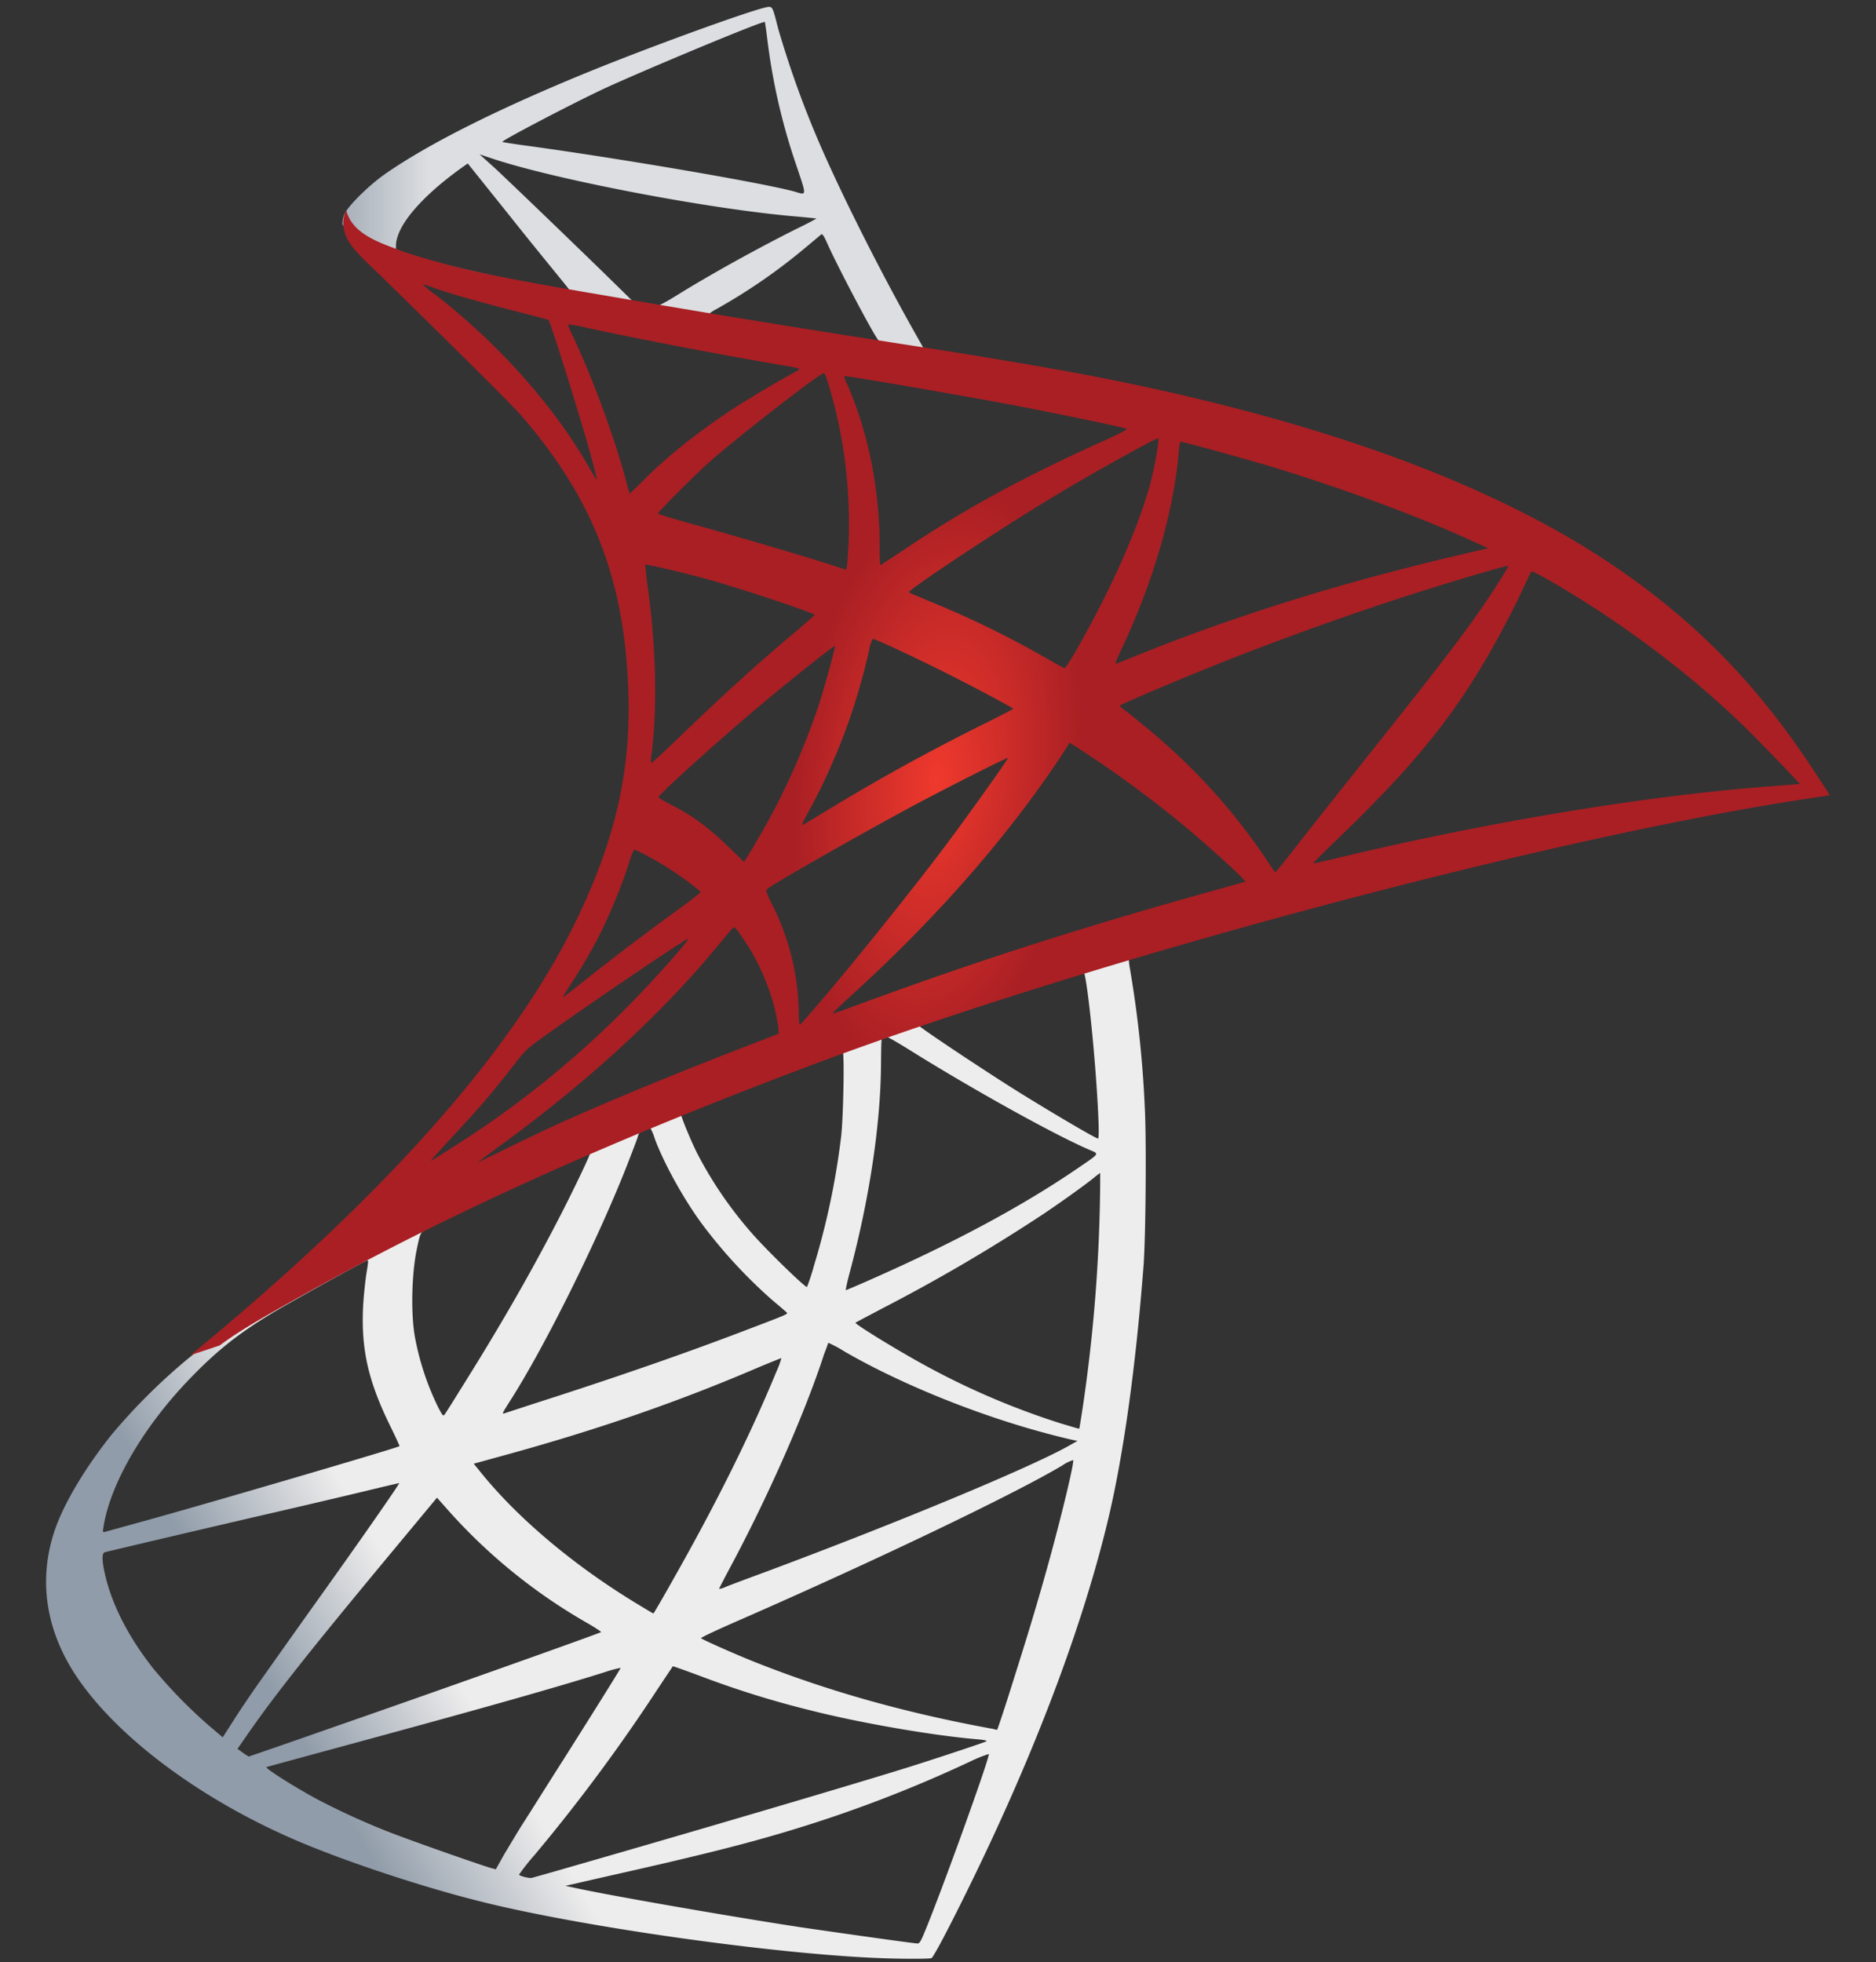
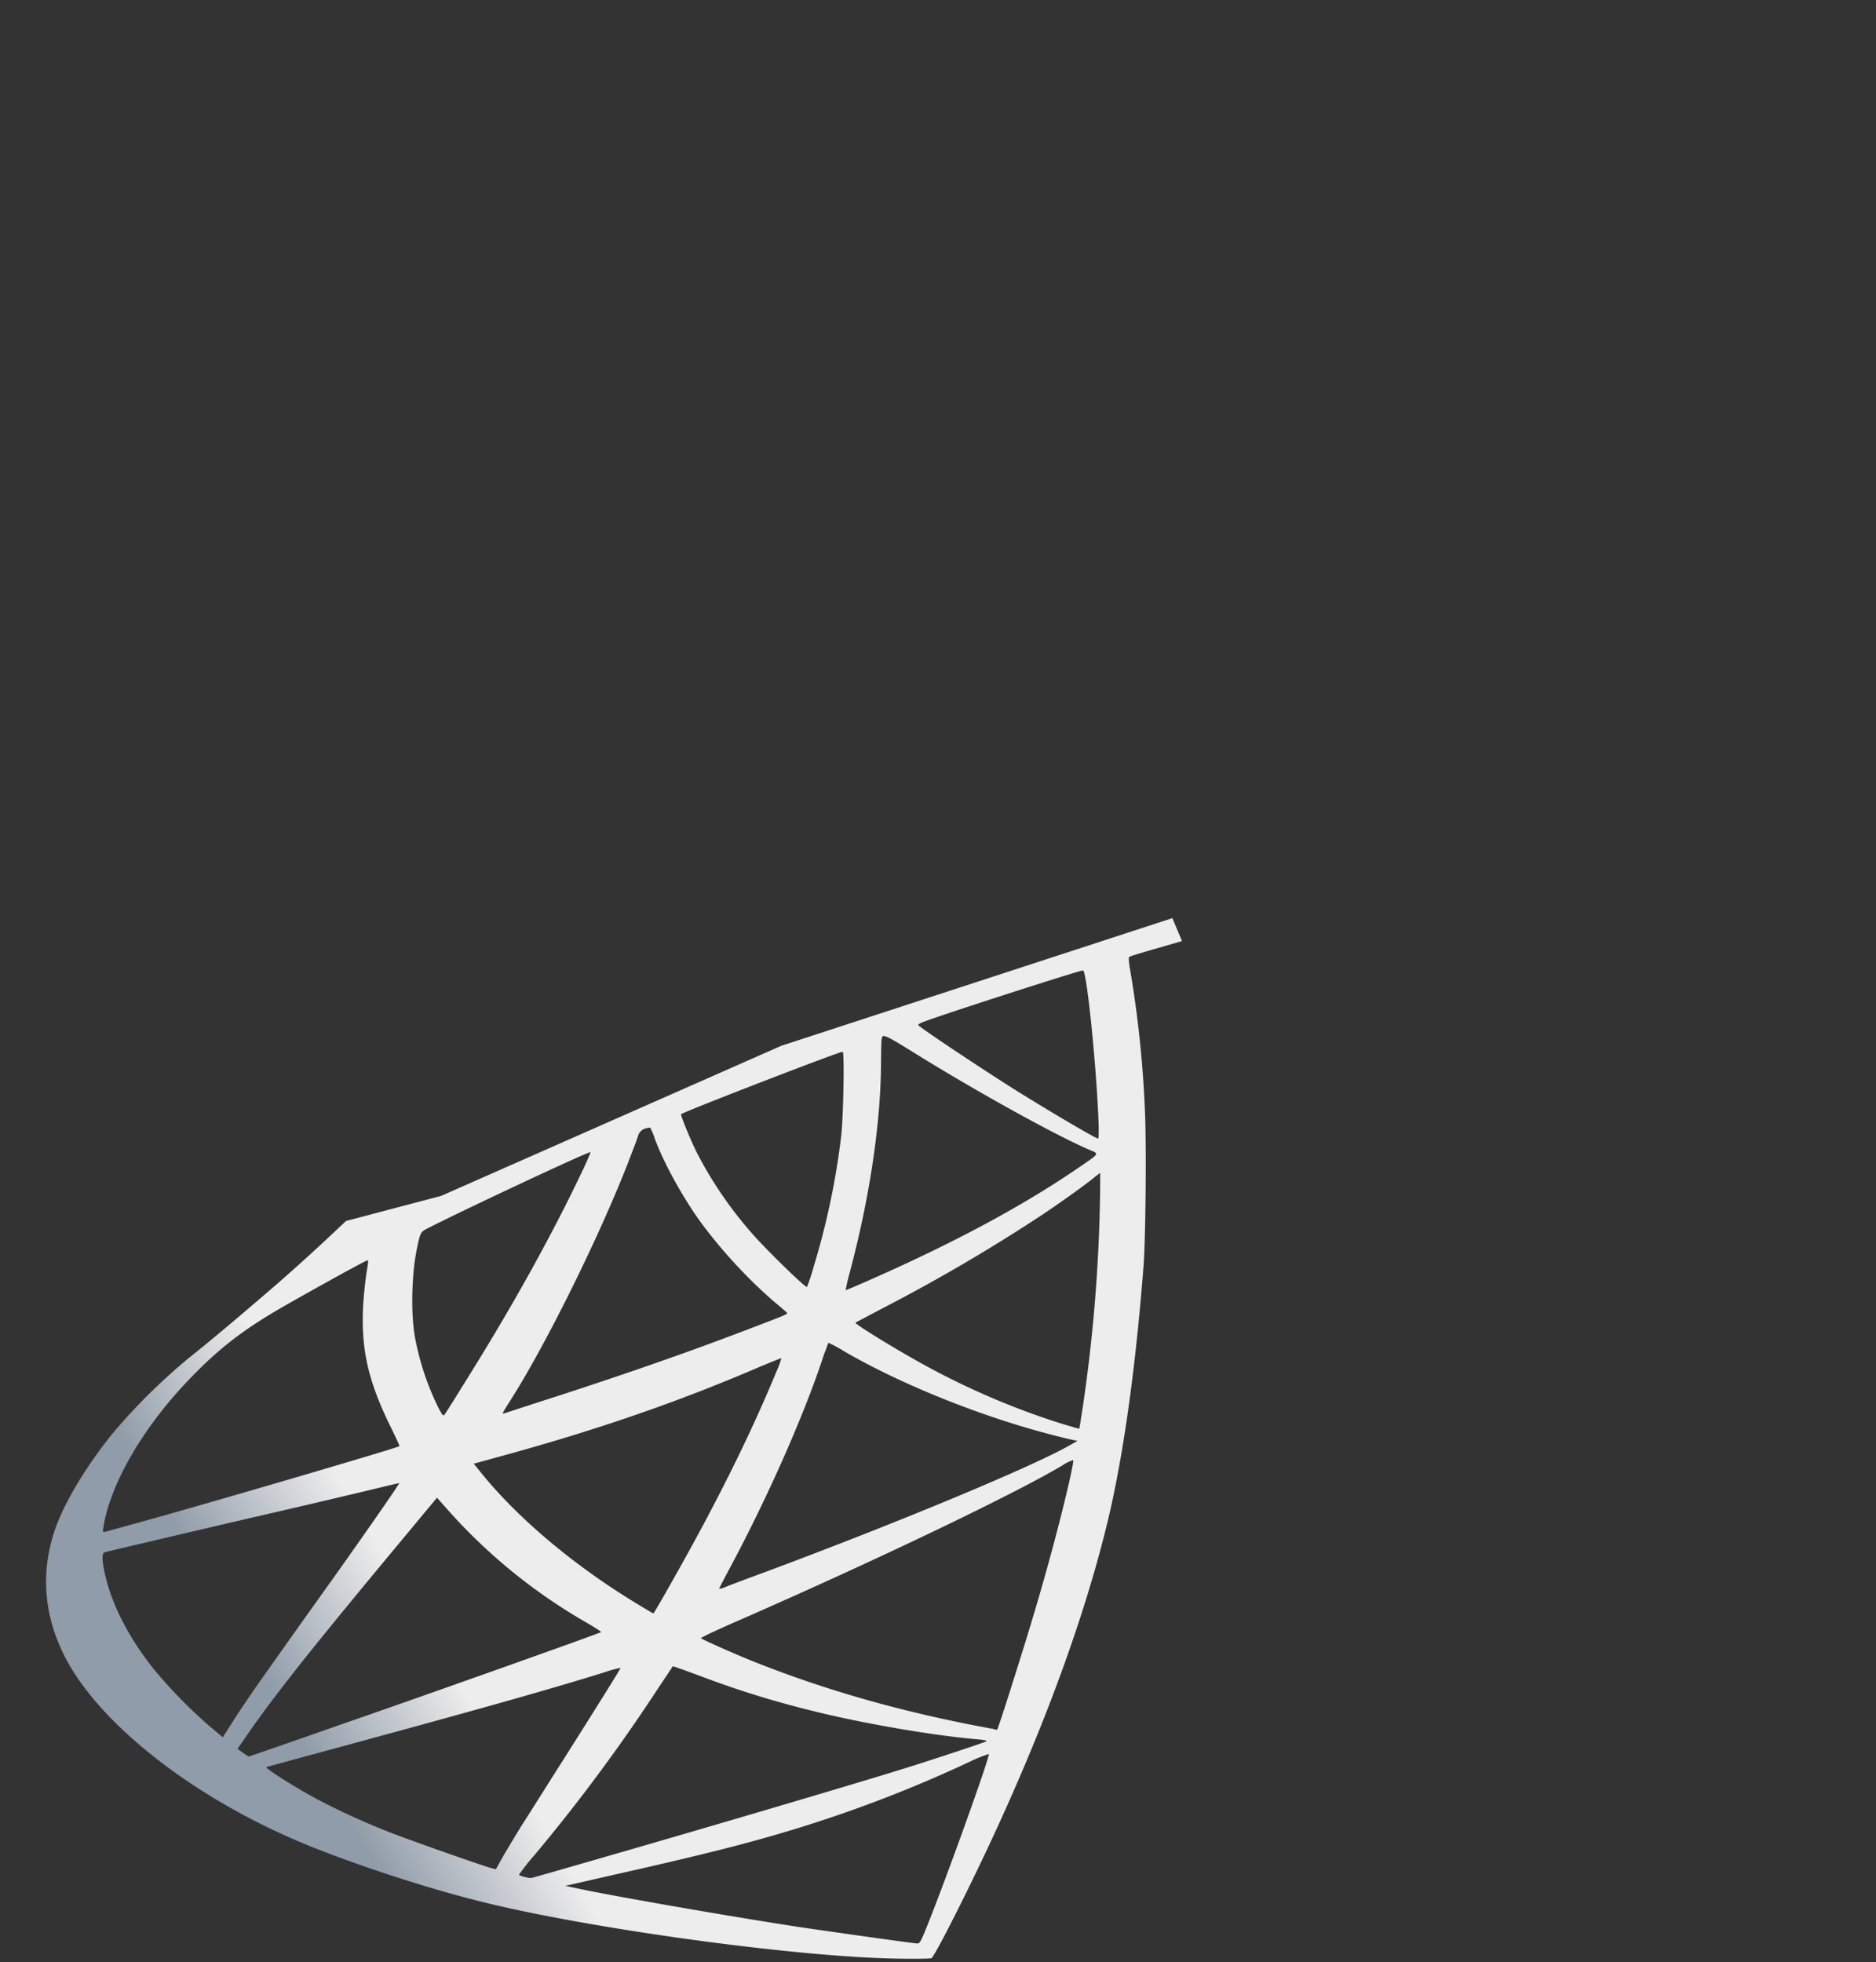
<svg xmlns="http://www.w3.org/2000/svg" viewBox="0 0 795.62 832.32">
  <rect x="0" y="0" width="795.62" height="832.32" fill="#333333" stroke="none" />
  <defs>
    <style>
      .cls-1 {
        fill: none;
      }

      .cls-2 {
        fill: url(#linear-gradient);
      }

      .cls-3 {
        fill: url(#linear-gradient-2);
      }

      .cls-4 {
        fill: url(#radial-gradient);
      }
    </style>
    <linearGradient id="linear-gradient" x1="-10058.62" y1="-3258.75" x2="-9553.64" y2="-3557.14" gradientTransform="translate(1452.86 1231.07) scale(0.12)" gradientUnits="userSpaceOnUse">
      <stop offset="0" stop-color="#909ca9" />
      <stop offset="1" stop-color="#eeeded" />
    </linearGradient>
    <linearGradient id="linear-gradient-2" x1="-10047.29" y1="-8882.46" x2="-9640.97" y2="-8882.46" gradientTransform="translate(1452.86 1231.07) scale(0.12)" gradientUnits="userSpaceOnUse">
      <stop offset="0" stop-color="#949fab" />
      <stop offset="1" stop-color="#dcdee1" />
    </linearGradient>
    <radialGradient id="radial-gradient" cx="-5400.3" cy="-6467.28" r="539.47" gradientTransform="matrix(-0.11, -0.02, 0.03, -0.23, 111.59, -1169.89)" gradientUnits="userSpaceOnUse">
      <stop offset="0" stop-color="#ef392d" />
      <stop offset="1" stop-color="#a91f24" />
    </radialGradient>
  </defs>
  <title>MicrosoftSQL</title>
  <g id="Layer_1" data-name="Layer 1">
-     <rect class="cls-1" width="795.62" height="832.32" />
-   </g>
+     </g>
  <g id="MicrosoftSQL">
    <g>
      <path class="cls-2" d="M611.38,484.54,445.56,538.68,301.3,602.35,260.94,613c-10.28,9.77-21.05,19.68-32.71,29.7-12.78,11-24.69,21.06-33.84,28.33a252.94,252.94,0,0,0-32.84,32.58c-11.4,14.29-20.43,29.46-24.31,41.11-6.9,21.06-3.51,42.37,9.77,62,17.05,25.06,51,50.63,90.62,68.05,20.18,8.9,54.14,20.31,79.71,26.7,42.49,10.78,124.71,22.43,170,24.19,9.14.37,21.43.37,21.93,0,1-.63,8-14,16.17-30.71,27.82-56.78,47.88-110,58.78-155.54,6.52-27.57,11.65-64.3,15-107.78.88-12.16,1.25-52.9.5-66.68a468.9,468.9,0,0,0-6.27-58.79c-.5-2.63-.63-5-.37-5.13.5-.38,2-.88,22.43-6.77l-4.13-9.78Zm-37.85,22.18c1.5,0,5.51,38.48,6.51,62.8.25,5.14.13,8.52-.12,8.52-1,0-21.18-11.91-35.59-20.93-12.54-7.9-36.35-23.69-40.11-26.7-1.26-.87-1.13-1,9.15-4.51C530.79,520,572.15,506.72,573.53,506.72Zm-84.48,27.83c1.13,0,4,1.63,10.9,5.89,25.82,16.17,60.92,35.72,76,42.24,4.63,2,5.13,1.25-5.52,8.52-22.81,15.54-51.26,30.83-86.1,46.25-6.14,2.76-11.28,4.89-11.41,4.89s.5-3.14,1.5-6.9c8.4-31.21,13.17-62.79,13.42-88.11.12-12.53.12-12.53,1.25-12.91-.25.13-.13.13,0,.13Zm-17.42,6.64c.75.75.25,28.83-.75,36.47a319.53,319.53,0,0,1-11.53,54.52,86.44,86.44,0,0,1-2.88,8.78c-.51.62-17.68-16.17-23.32-22.69a169.38,169.38,0,0,1-23.06-33.59c-2.88-5.64-7.39-16.67-7-17,2-1.38,68.06-26.95,68.56-26.45Zm-82,32.21a.47.47,0,0,1,.38.13,23.07,23.07,0,0,1,1.88,4.51c4,10.9,13,26.94,20.8,37.22a212.89,212.89,0,0,0,28.95,31.21c3,2.51,5.77,4.89,6.14,5.26.76.76,1,.63-19.42,8.4-23.69,9-49.51,18-79.09,27.58q-10.59,3.4-21.18,6.89c-1.13.38-.75-.25,2.51-5.39,14.66-22.94,37-67.93,49.51-99.77,2.13-5.51,4.26-11,4.63-12.28a4.54,4.54,0,0,1,2.76-3.26,12,12,0,0,1,2.13-.5ZM364.6,583.8c.37.26-6,13.67-12.29,26-12.16,23.69-25.44,47-43.24,75.32-3,4.89-5.89,9.41-6.27,9.91-.62.87-.87.62-2.88-3.26a115.05,115.05,0,0,1-9.65-29.08c-1.88-9.78-1.5-26.82.63-37.35,1.63-7.77,1.5-7.64,5.26-9.53,16-8.14,67.93-32.46,68.44-32Zm216.2,8.78v5.26a681.55,681.55,0,0,1-7.4,94.25c-.75,4.89-1.38,8.9-1.5,9s-3.64-1-7.9-2.26a323.15,323.15,0,0,1-57.65-24.69c-12.16-6.64-29.83-17.55-29.33-18,.12-.12,5.39-2.88,11.53-6.14a737.86,737.86,0,0,0,68.56-40.23c7.64-5.14,19.17-13.41,21.68-15.67l2-1.5ZM270,629.67c.5,0,.37,1-.38,5.52-.5,3.26-1.13,9.28-1.38,13.41-1,18.3,2,31.84,11,50.39,2.51,5.13,4.51,9.4,4.39,9.52-.88.75-83.85,25.07-109.92,32.21l-15,4.14c-.88.25-1,.12-.63-2,2.88-18.42,16.92-42.49,36.47-62.79,13-13.54,23.44-21.43,41.24-31.59,12.78-7.26,32.46-18.17,34-18.67,0-.13.13-.13.26-.13Zm195.52,35a52.31,52.31,0,0,1,6.77,3.64c26.82,15.54,64.17,30,96,37.35l2.88.63-4,2.25c-16.67,9.28-71.44,32.09-127.46,53-8.15,3-16.17,6-17.68,6.64a9.07,9.07,0,0,1-2.88.88c0-.13,2.26-4.52,5.14-9.9,15.67-29.33,31.46-65,39.48-89.87,1-2.38,1.63-4.51,1.76-4.64Zm-19.93,6.52a36.12,36.12,0,0,1-2.13,5.77c-10.9,26.44-25.19,55.27-43.49,87.61-4.64,8.27-8.52,14.91-8.65,14.91s-3.89-2.25-8.4-5c-26.57-16.3-50.13-36.35-65.55-55.78l-2.25-2.75,11.4-3.14c40.86-11.15,75.58-23.18,110-38C441.42,672.79,445.44,671.16,445.56,671.16ZM569.39,714.4h0c.13,2.89-6.27,28.7-11.53,47.38-4.39,15.66-8.15,28-15,49.63-3,9.53-5.64,17.42-5.77,17.42a8.11,8.11,0,0,1-1.62-.37c-37.23-6.77-70.57-16.17-101.9-28.7-8.78-3.52-21.31-9.16-22.06-9.78-.25-.25,7.27-3.76,16.79-7.9,57-24.94,116.19-53.27,136.49-65.42a16.19,16.19,0,0,1,4.64-2.26ZM283.5,724.18c.25.25-15.66,23.19-38,54.39-7.77,10.91-16.8,23.69-20.18,28.45s-8.52,12.29-11.41,16.8L208.68,832,203,827.2a207.69,207.69,0,0,1-23.32-23.81c-10.77-13.41-18-27.57-20.93-40.48-1.37-6-1.37-9-.12-9.4,1.88-.5,35.34-8.4,66.68-15.67,17.42-4,37.6-8.77,44.87-10.53s13.16-3.13,13.28-3.13Zm16,6.14,4,4.51A235.29,235.29,0,0,0,362.34,783c4,2.26,7,4.26,6.76,4.39-.87.63-77.45,27.82-112.92,40.1-19.93,7-36.35,12.66-36.47,12.66a20.4,20.4,0,0,1-2.51-1.63l-2.26-1.63,3.64-5.26c11.78-17.05,26.57-35.72,58.78-74.57l22.18-26.7Zm100,71.57c.13-.13,5.64,1.87,12.41,4.38a401.27,401.27,0,0,0,46.5,14.42c21.31,5.39,52.14,10.65,70.31,12.15,2.76.25,4.26.51,3.76.88-.88.5-19.3,6.65-32.83,10.91-21.56,6.76-87.36,26.19-141,41.61-9.9,2.88-18.42,5.26-18.92,5.39-1.25.25-5.39-.88-5.39-1.38a90.82,90.82,0,0,1,6.64-8.4,744.74,744.74,0,0,0,50.89-68.43c4.13-6.27,7.64-11.41,7.64-11.53Zm-22.06.62c.13.13-8.77,14.42-24.31,39-6.64,10.4-14,22.19-16.67,26.32s-6.27,10.28-8.4,13.79L324.49,888l-1.88-.5c-4.52-1.25-36.23-12.41-44.62-15.79a310.73,310.73,0,0,1-29.21-13.41c-10-5.39-22.56-13.42-21.55-13.66.25-.13,17.42-4.77,38.1-10.41,54.89-14.91,85.35-23.56,105.28-29.83a51.63,51.63,0,0,1,6.89-1.88Zm156,36.6h.13c.5,1.25-19.8,57.65-27.2,75.45-1.63,4-2.25,5-3.13,4.89-2.13-.12-31.58-4.26-49.51-6.89-31.21-4.77-83.6-13.92-96.76-16.92l-3-.63,18.67-4.26c40.11-9,59.41-13.92,79-19.93a558.16,558.16,0,0,0,73.82-28.45,59.75,59.75,0,0,1,8-3.26Z" transform="translate(-114.21 -95.09)" />
-       <path class="cls-3" d="M440.42,98c-2.76-.38-47.25,15.66-75.95,27.32-38.73,15.79-68.81,30.83-87.36,43.87-6.89,4.89-15.54,13.53-16.92,16.92a11.69,11.69,0,0,0-.75,4.26l16.79,15.92,40,12.78,95.12,17L520.13,254.8l1.13-9.4c-.37,0-.62-.12-1-.12L506,243l-2.88-5.14c-14.79-26.07-31.08-58.41-40.61-80.21a417,417,0,0,1-18.3-50.51c-2.13-8.53-2.38-9-3.75-9.15h0Zm-2,6.39h.13c.13.12.63,3.64,1.13,7.77a262,262,0,0,0,12.16,52.77c4.63,13.78,4.63,13-.75,11.4-12.79-3.51-70.07-13.41-111.55-19.17-6.64-.88-12.28-1.76-12.28-1.88-.51-.51,29.95-16.42,43.36-22.69,17.17-7.9,64.3-27.57,67.8-28.2ZM317.59,160.55l4.89,1.63c26.57,9,93.37,21.81,130.22,24.81,4.14.38,7.65.76,7.77.76s-3.38,2-7.89,4.13c-17.8,8.9-37.35,19.81-50.89,28.2-4,2.51-7.64,4.52-8.14,4.52s-3.14-.51-5.89-.88l-5-.76-12.53-12.28c-22.06-21.43-39.35-38-46-44.24Zm-5,3.88,17.67,22.06c9.65,12.16,19.43,24.07,21.56,26.7s3.89,4.76,3.76,4.89c-.5.37-25.57-4.52-38.85-7.52-13.66-3.14-19.3-4.64-27.7-7.27l-6.9-2.26v-1.75c.13-8.4,10.78-20.93,28.83-33.72l1.63-1.13Zm150.15,30.08c.5,0,1.13,1.13,2.63,4.52,4.26,9.4,17.55,34.71,20.81,39.6,1,1.63,2.75,1.76-14.92-1.13-42.48-6.89-56.15-9.14-56.15-9.4a13.44,13.44,0,0,1,2.89-1.88,244.08,244.08,0,0,0,38.22-26.44c2.89-2.38,5.52-4.64,6-5,.12-.25.38-.37.5-.25Z" transform="translate(-114.21 -95.09)" />
-       <path class="cls-4" d="M261.07,184.36s-2.76,4.39-.13,10.91c1.63,4,6.39,8.89,11.78,13.91,0,0,55.78,54.39,62.55,62.17,30.83,35.59,44.24,70.68,45.49,119.06.75,31.09-5.14,58.41-19.8,90.12C334.89,537.43,279.87,600.22,195,669.91l12.41-4.14c8-6,18.93-12.4,44.5-26.44,59-32.34,125.46-62,206.93-92.62,117.31-44.12,310.2-95.76,420-112.56l11.41-1.75-1.76-2.76c-10-15.54-16.92-25.19-25.19-35.47-24.07-29.83-53.27-54-89-74.07-49.13-27.45-112.68-48.88-193.14-64.8-15.16-3-48.5-8.77-75.58-12.91-57.4-8.89-94.5-15-135.36-22.06-14.66-2.5-36.6-6.26-51.13-9.39a328.56,328.56,0,0,1-33.22-8.9c-9-3.52-22.06-7-24.81-17.68ZM293.4,215.7a33.16,33.16,0,0,1,4.77,1.5c4.76,1.63,10.9,3.51,18.17,5.52q8.25,2.26,16.55,4.38c7.52,1.88,13.78,3.64,13.91,3.64.87.87,13.53,41.35,17.8,56.9,1.62,5.89,2.88,10.9,2.75,10.9s-1.5-2-3.13-4.89c-14.67-25.82-37.85-52-64.68-73.07a54.65,54.65,0,0,1-6.14-4.88Zm61.67,17a49.77,49.77,0,0,1,6.77,1.13c21.3,4.76,59.53,12,84,16.17,4.14.62,7.4,1.38,7.4,1.63s-1.51,1.12-3.39,2.13c-4.13,2.13-20.81,12-26.32,15.79-13.91,9.27-26.44,19.3-35.47,28.32-3.63,3.64-6.77,6.65-6.77,6.65s-.75-2.13-1.38-4.77c-4.51-17.42-13.91-43.24-22.43-61.41a53.74,53.74,0,0,1-2.51-5.76c0,.25,0,.12.13.12Zm108.54,20.68c.75.25,2,4.51,4.51,13.91a205.24,205.24,0,0,1,6,57.41c-.26,5.26-.51,10.15-.76,10.78l-.37,1.25-6.52-2.13c-13.41-4.26-35.22-10.66-53.89-15.92-10.66-2.88-19.3-5.51-19.3-5.76,0-.76,15.54-16.3,22.18-22.19,12.66-11.15,47-37.72,48.13-37.35Zm8.65,1.25c.37-.37,51.89,8.53,75.32,13,17.43,3.38,42.74,8.65,44.25,9.28.75.24-1.89,1.75-10.28,5.51-33.09,14.91-57.66,28.32-82.1,44.62-6.39,4.26-11.78,7.77-11.9,7.77a67.16,67.16,0,0,1-.25-8c0-23.82-4.77-47.88-13.54-68.18A18.4,18.4,0,0,1,472.26,254.67ZM605.49,281c.37.37-1.26,10.52-2.76,16.54-4.51,18.67-16.67,46.38-31.58,72.44a85,85,0,0,1-5.27,8.53c-.25.12-3.63-1.76-7.52-4a408.42,408.42,0,0,0-49.13-24.06c-5-2.13-9.4-3.89-9.53-4.13-.87-.76,39.48-27.45,60.79-40.24,16.92-10.27,44.49-25.57,45-25.06Zm9.52,1.5c1.13,0,23.94,6.27,35.85,9.78,29.45,8.77,63.29,21.18,85.35,31.2l9.15,4.14-6.39,1.5c-53.9,12.41-100,26.7-144.51,44.75-3.64,1.5-6.9,2.76-7.15,2.76s1-2.89,2.64-6.4c13.41-28.45,22-58.15,24.18-83.47.13-2.38.5-4.26.88-4.26Zm-227.1,52.14c.37-.38,17.79,3.76,27.19,6.39,14.29,4,44.62,14.16,44.62,14.91,0,.13-3.38,3-7.39,6.52-16.42,13.66-32.21,28.08-51.14,46.38-5.64,5.39-10.4,9.77-10.65,9.77s-.38-.75-.25-1.75c2.88-21.06,2.25-48.13-1.76-75.58C388.16,337.77,387.78,334.76,387.91,334.64ZM754,335c.25.24-8,13.28-13.29,20.67-7.52,10.78-18.55,25.07-43.49,56.41-13.16,16.54-28,35.21-32.84,41.48s-9.15,11.53-9.27,11.53a42.52,42.52,0,0,1-3.51-5,259.09,259.09,0,0,0-50.76-56c-3.76-3.13-7.9-6.51-9.28-7.52a13.81,13.81,0,0,1-2.5-2.13c0-.37,21.3-9.52,37.47-16,28.33-11.53,66.93-25.32,95.88-34.22,15.17-4.76,31.34-9.4,31.59-9.14Zm9.65,2.5c.5-.12,3.51,1.38,7.14,3.51,30.46,17.42,60.29,39.86,83.85,62.92,6.64,6.52,23.06,23.56,22.81,23.69,0,0-5.76.5-12.53,1-52.77,4-120.32,15.16-185.25,30.83-4.38,1-8.27,1.88-8.52,1.88s4.64-4.89,10.78-10.78C720,413.85,737.47,390.66,758,349.3c2.88-6.14,5.39-11.4,5.64-11.78ZM484.54,366.1c1.75.37,18,8,30.33,14.16,11.28,5.64,28.2,14.66,29.08,15.42.12.12-5.89,3.25-13.29,6.89-23.56,11.78-43.74,22.93-64.8,35.72-6,3.63-11,6.64-11.15,6.64-.5,0-.38-.5,3-6.64a261.68,261.68,0,0,0,25.44-69.06c.5-1.88,1-3.13,1.38-3.13Zm-16.3,3c.38.37-3.88,15.79-6.51,24.18a308.22,308.22,0,0,1-22.19,50.89c-2,3.51-5,8.65-6.64,11.53l-3.13,5-7-6.76c-8.15-7.9-14.79-12.79-23.31-17.18-3.39-1.75-6-3.25-6-3.5,0-1,21.43-20.43,37.85-34.47,11.78-10.15,36.6-30.08,37-29.7Zm99.65,41,6.14,4a477.32,477.32,0,0,1,43.24,32c7.14,5.89,20.93,18.3,23.69,21.31l1.5,1.63-10.15,2.88C574.9,487.8,530.54,502,478.77,521c-5.76,2.13-10.65,3.89-11,3.89-.75,0-1.38.62,11.54-11.29,33.08-30.45,62.41-64,84.22-96.75l4.39-6.77Zm-26.2,6.52c.25.25-16.92,24.44-27.2,38.1-12.28,16.29-34.09,43.61-49.13,61.41-6.26,7.4-11.65,13.54-11.9,13.66S453,528,453,525.15A105,105,0,0,0,442.3,480c-2.88-5.77-3.38-7.15-2.75-7.77,2.38-2.14,38.85-22.94,61.91-35.35,15.54-8.27,39.85-20.55,40.23-20.3ZM383.27,455.46a55.37,55.37,0,0,1,6.52,3.26,137.49,137.49,0,0,1,21.55,14.54c.25.25-3,2.88-7.27,6-11.9,8.53-29.95,22.19-40.48,30.59-11,8.77-11.4,9-10.15,7.14,8.27-12.66,12.41-19.8,16.8-28.95a234.82,234.82,0,0,0,10.52-26.2c1-3.63,2.26-6.39,2.51-6.39Zm42.24,33.09c.62-.13,1.38,1,4.76,6,7.14,10.65,12.66,24.94,14,36.47l.25,2.51-17.17,6.64c-30.71,11.9-59,23.69-78.21,32.46-5.39,2.51-14.79,7-20.93,10s-11.16,5.51-11.16,5.39,3.89-3,8.65-6.52c37.48-27.2,69.94-57,94.25-86.86,2.63-3.13,5-6,5.27-6.14Zm-19.43,4.76c.5.5-13.79,16.67-23.56,26.57a415.69,415.69,0,0,1-77.84,62.8l-7.52,4.76c-.87.5.25-.75,13.29-14.92,8.27-8.9,14.54-16.42,21.68-25.69,4.76-6.14,5.64-7,12.54-11.91C363.09,521.64,405.58,492.81,406.08,493.31Z" transform="translate(-114.21 -95.09)" />
    </g>
  </g>
</svg>